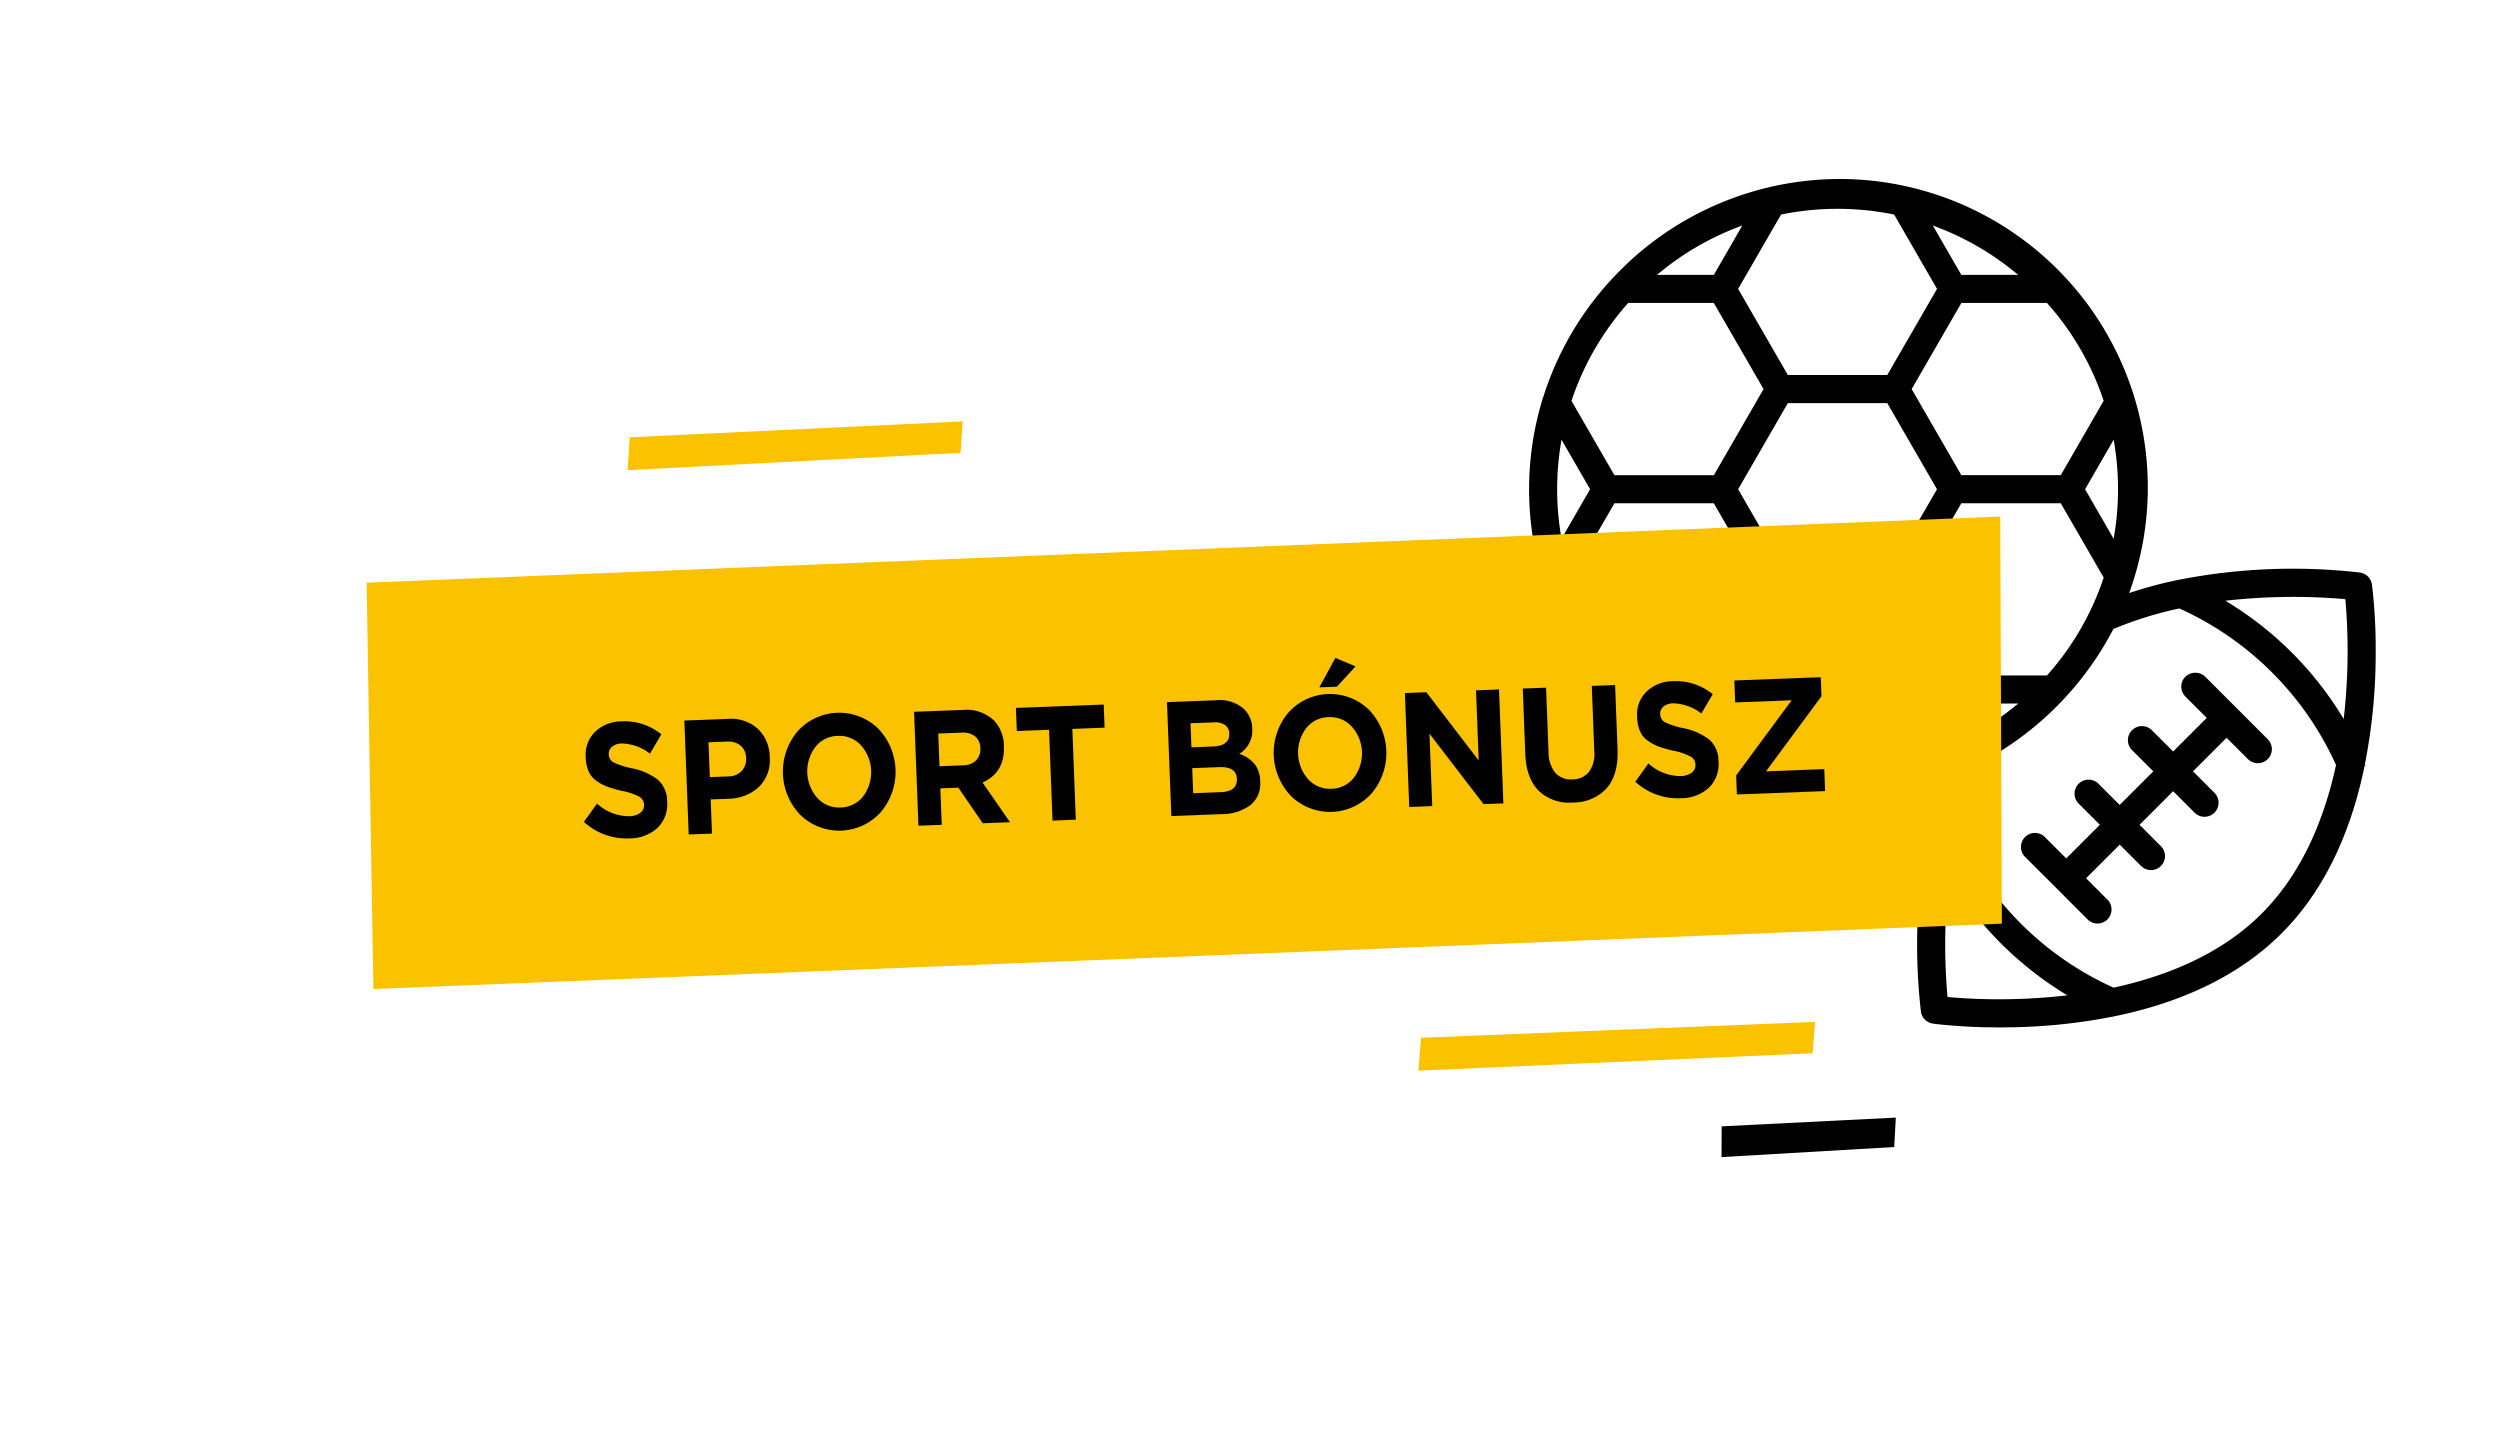
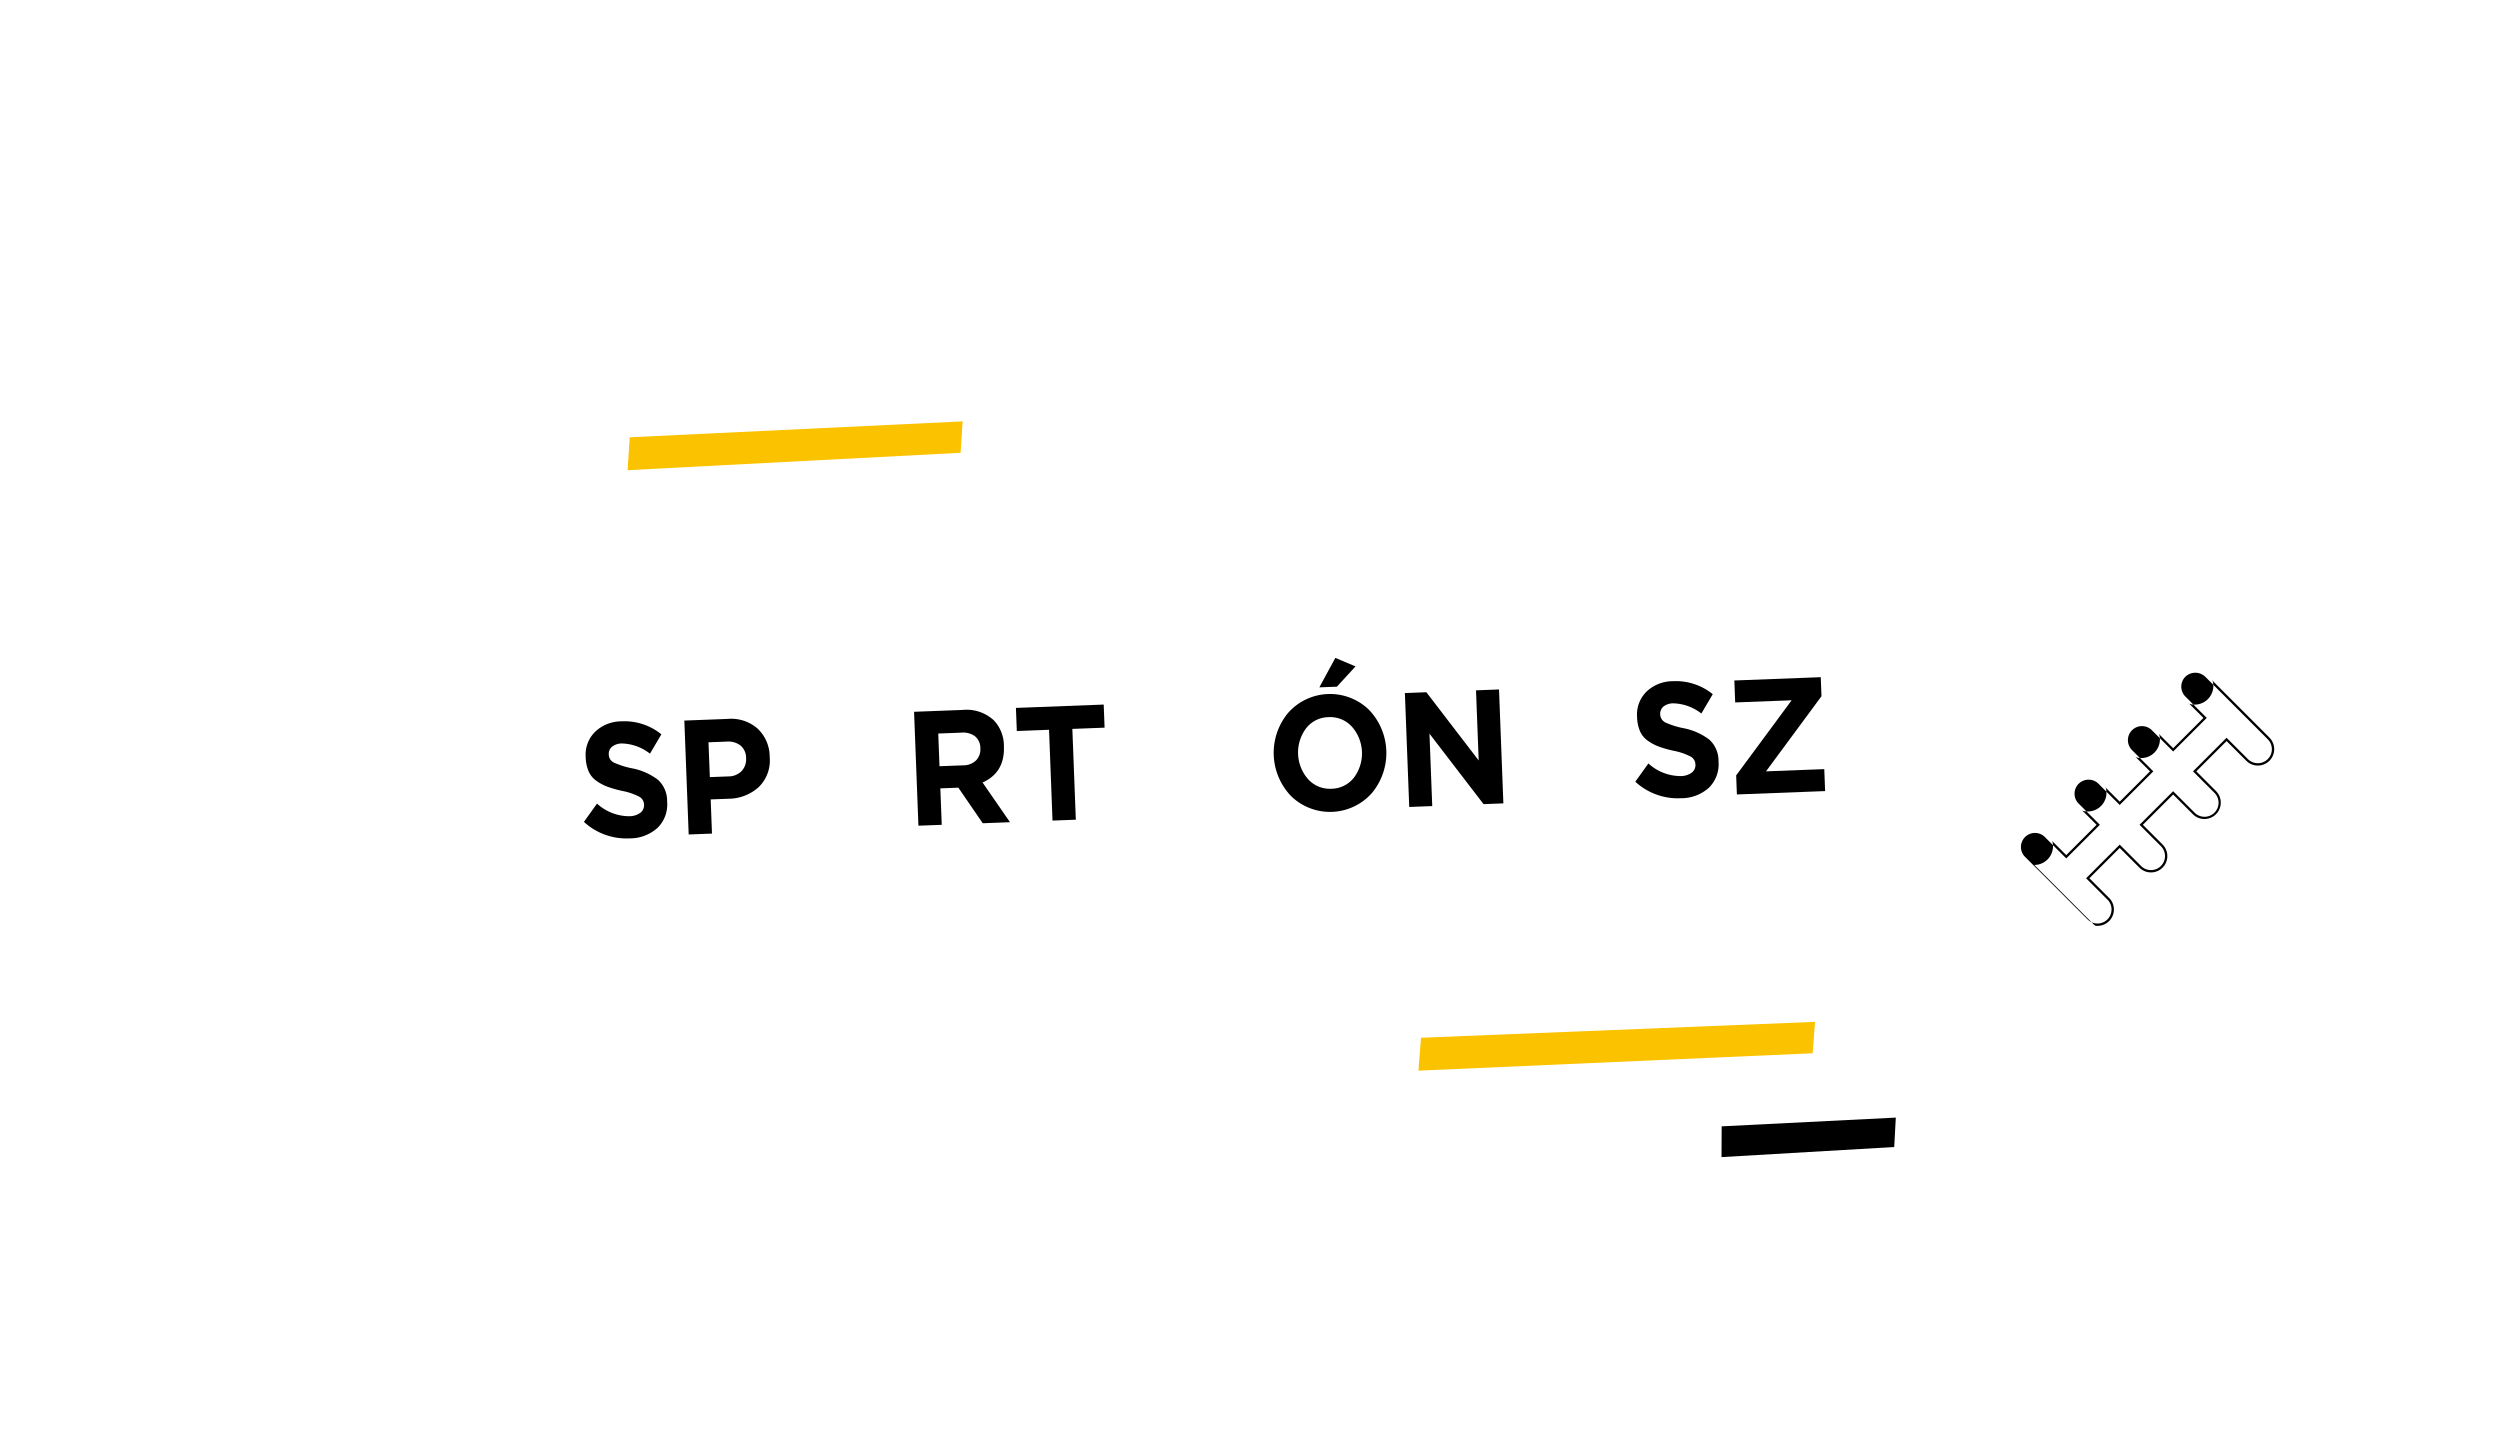
<svg xmlns="http://www.w3.org/2000/svg" width="535.149" height="310.468" viewBox="0 0 535.149 310.468">
  <defs>
    <style>.a{fill:#fff;}.b{fill:#fbc200;}.c{fill:none;}</style>
  </defs>
  <rect class="a" width="535.149" height="310.468" />
-   <path d="M506.697,163.775a122.042,122.042,0,0,0,2.338-24.352,114.311,114.311,0,0,0-.804-14.365,3.503,3.503,0,0,0-2.995-2.994,127.583,127.583,0,0,0-39.083,1.583l-.018.004-.023.004a87.784,87.784,0,0,0-9.536,2.507,66.528,66.528,0,0,0-110.27-68.48c-.502.502-.98,1.022-1.464,1.538a3.506,3.506,0,0,0-.429.451,66.522,66.522,0,0,0-14.551,25.196,3.497,3.497,0,0,0-.15.452,66.471,66.471,0,0,0-.005,38.8,3.481,3.481,0,0,0,.161.486,66.585,66.585,0,0,0,14.636,25.277,3.462,3.462,0,0,0,.271.284c.505.54,1.006,1.084,1.531,1.609a66.538,66.538,0,0,0,31.927,17.727,3.474,3.474,0,0,0,.552.125,66.561,66.561,0,0,0,14.561,1.638l0,.001a66.121,66.121,0,0,0,14.253-1.537,3.435,3.435,0,0,0,.678-.115c.081-.022.153-.061.231-.089a66.111,66.111,0,0,0,6.365-1.821,86.459,86.459,0,0,0-2.558,9.676c-.02.084-.038.168-.052.254a127.638,127.638,0,0,0-1.565,38.986,3.494,3.494,0,0,0,2.986,2.986l-.009.009a114.295,114.295,0,0,0,14.365.804l-.002.002a123.278,123.278,0,0,0,24.752-2.396c15.127-3.123,27.224-9.138,35.96-17.873s14.75-20.833,17.873-35.96c.018-.086.029-.176.047-.262C506.676,163.878,506.692,163.827,506.697,163.775Zm-5.121-35.056c.205,2.344.454,6.091.454,10.695a124.513,124.513,0,0,1-.679,12.986,74.284,74.284,0,0,0-23.477-23.466A128.417,128.417,0,0,1,501.575,128.719Zm-81.557,29.2a2.605,2.605,0,0,0-1.085.544c-1.326.634-2.684,1.209-4.062,1.745l5.257-9.109h10.485A59.699,59.699,0,0,1,420.018,157.919ZM333.823,104.718a59.721,59.721,0,0,1,.701-9.131l5.272,9.136-5.271,9.134A59.721,59.721,0,0,1,333.823,104.718Zm14.938-39.372h17.807l10.361,17.941-10.352,17.932H345.871l-8.933-15.462A59.529,59.529,0,0,1,348.761,65.346ZM452.182,113.865,446.91,104.73l5.274-9.144a59.779,59.779,0,0,1-.002,18.279Zm-79.54-9.137L382.994,86.795h20.705l10.352,17.932-5.841,10.118-4.52,7.814H382.996l-3.961-6.858Zm68.197-3.516H420.134L409.786,83.286l10.359-17.94h17.798a59.526,59.526,0,0,1,11.821,20.396ZM420.132,58.339l-5.249-9.096a59.557,59.557,0,0,1,15.72,9.096Zm-53.558,0H356.099a59.536,59.536,0,0,1,15.726-9.1ZM345.871,108.227H366.568l3.84,6.646,6.519,11.289-10.35,17.929H348.758a59.544,59.544,0,0,1-11.815-20.397Zm20.703,42.872,5.255,9.107a59.541,59.541,0,0,1-15.734-9.107Zm71.376-7.008H420.131l-8.547-14.796-1.809-3.133,10.356-17.935H440.84l5.999,10.39,2.929,5.074A59.539,59.539,0,0,1,437.95,144.092ZM405.136,46.373,414.06,61.838,403.699,79.771H382.994L372.642,61.838l8.937-15.469a59.621,59.621,0,0,1,23.557.004ZM381.578,163.075l-8.936-15.476,10.352-17.932h20.7l10.363,17.941-8.925,15.466a59.61,59.61,0,0,1-23.554.001Zm46.461,50.329c-4.594,0-8.342-.231-10.695-.453a127.269,127.269,0,0,1,.213-23.713,74.469,74.469,0,0,0,23.478,23.484A124.458,124.458,0,0,1,428.039,213.404Zm55.766-18.215c-7.532,7.54-18.083,12.802-31.323,15.707a66.628,66.628,0,0,1-33.093-33.089,79.019,79.019,0,0,1,4.335-13.864,68.238,68.238,0,0,0,29.03-28.913,79.515,79.515,0,0,1,13.7-4.259,66.495,66.495,0,0,1,33.07,33.043C496.621,177.07,491.348,187.638,483.805,195.189Z" />
  <path class="a" d="M428.038,220.92h-2.118l.033-.017a109.308,109.308,0,0,1-12.349-.794l-.99-.142.101-.101a4.014,4.014,0,0,1-2.513-3.179,128.153,128.153,0,0,1,1.57-39.156c.012-.075.032-.169.055-.266a86.512,86.512,0,0,1,2.27-8.778c-1.792.582-3.63,1.093-5.477,1.523a1.123,1.123,0,0,1-.209.083,3.987,3.987,0,0,1-.779.133,66.372,66.372,0,0,1-14.288,1.538,67.218,67.218,0,0,1-14.669-1.651,3.601,3.601,0,0,1-.601-.138,66.94,66.94,0,0,1-32.123-17.848c-.455-.456-.893-.926-1.33-1.395l-.212-.228a3.186,3.186,0,0,1-.284-.299A67.491,67.491,0,0,1,329.39,124.753a3.512,3.512,0,0,1-.169-.52,66.968,66.968,0,0,1,.012-39.06,3.858,3.858,0,0,1,.163-.487,67.407,67.407,0,0,1,14.648-25.354,3.922,3.922,0,0,1,.466-.487l.271-.293c.385-.412.77-.823,1.17-1.223a67.443,67.443,0,0,1,47.51-20.013c.095,0,.19-.001.284-.001a66.992,66.992,0,0,1,63.619,88.072,87.853,87.853,0,0,1,8.649-2.223,127.599,127.599,0,0,1,39.289-1.597,4.019,4.019,0,0,1,3.424,3.422,113.973,113.973,0,0,1,.809,14.434,122.686,122.686,0,0,1-2.343,24.425l-.082.45c-3.141,15.218-9.199,27.401-18.008,36.207-8.808,8.808-20.99,14.866-36.211,18.009A123.701,123.701,0,0,1,428.038,220.92Zm-13.486-1.7a120.893,120.893,0,0,0,13.488.699h.52a122.332,122.332,0,0,0,24.129-2.384c15.025-3.103,27.039-9.07,35.706-17.737s14.635-20.679,17.737-35.706l.046-.263.516-.029-.494-.077.007-.048a121.67,121.67,0,0,0,2.328-24.252,112.895,112.895,0,0,0-.799-14.295,3.016,3.016,0,0,0-2.568-2.57,126.501,126.501,0,0,0-38.914,1.578,87.889,87.889,0,0,0-9.525,2.501l-.954.308.328-.947a66.015,66.015,0,0,0-62.356-87.683c-.094,0-.186.001-.28.001a66.442,66.442,0,0,0-46.804,19.717c-.396.395-.772.798-1.149,1.201l-.307.328a3.61,3.61,0,0,0-.403.421,66.517,66.517,0,0,0-14.463,25.032,3.358,3.358,0,0,0-.142.42,65.989,65.989,0,0,0-.012,38.538,3.095,3.095,0,0,0,.146.445,66.571,66.571,0,0,0,14.539,25.124,2.879,2.879,0,0,0,.24.253l.241.257c.43.461.859.923,1.306,1.37a65.998,65.998,0,0,0,31.686,17.593,3.193,3.193,0,0,0,.516.117,65.717,65.717,0,0,0,28.631.108,3.516,3.516,0,0,0,.652-.109l.198-.078q3.284-.77,6.369-1.823l.946-.322-.31.95a86.342,86.342,0,0,0-2.544,9.62c-.019.087-.036.159-.048.233a127.109,127.109,0,0,0-1.565,38.833,3.009,3.009,0,0,0,2.561,2.566Zm13.487-5.316c-5.16,0-8.944-.285-10.741-.455l-.414-.039-.037-.415a127.138,127.138,0,0,1,.214-23.809l.15-1.442.77,1.228a73.989,73.989,0,0,0,23.32,23.325l1.226.769-1.439.151A125.278,125.278,0,0,1,428.039,213.904ZM417.806,212.49c1.911.17,5.482.413,10.232.413,3.821,0,7.689-.181,11.516-.538a75.003,75.003,0,0,1-21.641-21.645A126.538,126.538,0,0,0,417.806,212.49Zm34.622-1.071-.149-.066a67.135,67.135,0,0,1-33.347-33.344l-.066-.148.034-.159a79.79,79.79,0,0,1,4.363-13.951l.071-.169.162-.083a67.754,67.754,0,0,0,28.815-28.7l.084-.162.169-.069A80.264,80.264,0,0,1,466.35,130.28l.159-.034.148.066A66.997,66.997,0,0,1,499.981,163.61l.066.149-.035.161c-2.93,13.385-8.264,24.023-15.854,31.622l-.353-.353.353.353c-7.568,7.577-18.19,12.907-31.569,15.842Zm-32.516-33.668a66.151,66.151,0,0,0,32.623,32.621c13.113-2.901,23.516-8.128,30.916-15.537,7.422-7.431,12.652-17.849,15.549-30.969A66.013,66.013,0,0,0,466.4,131.293a79.315,79.315,0,0,0-13.285,4.128,68.761,68.761,0,0,1-28.998,28.882A78.776,78.776,0,0,0,419.913,177.751Zm-26.559-13.002a60.315,60.315,0,0,1-11.874-1.184l-.222-.045L372.065,147.6l10.64-18.433h21.278l.144.25,10.508,18.191L405.453,163.52l-.222.045A60.24,60.24,0,0,1,393.354,164.749Zm-11.456-2.12a59.414,59.414,0,0,0,22.914-.001l8.668-15.02-10.075-17.441H383.283L373.219,147.6Zm31.83-1.44,6.111-10.591h12.191l-1.105.89a60.263,60.263,0,0,1-10.684,6.877l-.204.068a1.528,1.528,0,0,0-.203.065,2.953,2.953,0,0,0-.6.362l-.086.053c-1.258.601-2.598,1.177-4.097,1.76Zm6.69-9.591-4.391,7.607c.936-.387,1.81-.774,2.646-1.173a3.892,3.892,0,0,1,.765-.452,2.567,2.567,0,0,1,.33-.11l.066-.019a59.325,59.325,0,0,0,9.332-5.853Zm-47.445,9.59-1.325-.517a59.991,59.991,0,0,1-15.866-9.184l-1.105-.89h12.188Zm-15.432-9.59a58.953,58.953,0,0,0,13.13,7.601l-4.386-7.601Zm144.156,2.293-.77-1.226a73.771,73.771,0,0,0-23.318-23.308l-1.23-.77,1.443-.15a128.828,128.828,0,0,1,23.798-.217l.418.036.036.418c.208,2.374.455,6.163.455,10.739a125.691,125.691,0,0,1-.682,13.038Zm-22.339-24.601A74.756,74.756,0,0,1,500.994,150.92c.355-3.82.535-7.684.535-11.506,0-4.279-.218-7.864-.415-10.232A128.27,128.27,0,0,0,479.358,129.291ZM438.175,144.592h-18.333l-10.644-18.43,10.644-18.436h21.286l9.185,15.91-.072.215a59.741,59.741,0,0,1-11.916,20.571Zm-17.755-1h17.304a58.739,58.739,0,0,0,11.497-19.847L440.55,108.727H420.42L410.353,126.162Zm-53.555,1h-18.333l-.149-.169a59.727,59.727,0,0,1-11.914-20.568l-.072-.215,9.185-15.913H366.856l10.647,18.436Zm-17.882-1h17.304l10.062-17.43L366.28,108.727H346.161l-8.672,15.021A58.723,58.723,0,0,0,348.984,143.592Zm54.995-20.433H382.707l-10.642-18.432,10.64-18.433h21.284l10.64,18.433Zm-20.694-1h20.118l10.071-17.432L403.411,87.295H383.283l-10.063,17.433Zm69.173-6.814-6.125-10.616,6.129-10.625.217,1.405a60.287,60.287,0,0,1-.003,18.432ZM447.487,104.73l4.403,7.631a59.273,59.273,0,0,0,.003-15.268ZM334.25,115.337l-.218-1.403a60.281,60.281,0,0,1-.002-18.423l.217-1.404,6.127,10.616Zm.565-18.245a59.284,59.284,0,0,0,.002,15.261l4.402-7.63Zm32.051,4.627H345.582l-9.189-15.907.072-.215a59.733,59.733,0,0,1,11.921-20.582l.149-.169H366.856l.143.25,10.506,18.191Zm-20.706-1h20.128l10.063-17.432L366.278,65.846h-17.292a58.722,58.722,0,0,0-11.502,19.857Zm94.968.992H419.845L409.209,83.286l10.648-18.44h18.312l.149.169a59.72,59.72,0,0,1,11.92,20.566l.072.214Zm-20.704-1h20.126l8.669-15.023a58.726,58.726,0,0,0-11.501-19.842H420.434l-10.071,17.44Zm-16.436-20.44H382.706L372.065,61.838l9.193-15.914.222-.045a60.37,60.37,0,0,1,23.755.004l.222.045,9.181,15.91Zm-20.703-1h20.127l10.072-17.433L404.816,46.82a59.339,59.339,0,0,0-22.918-.004l-8.679,15.023ZM432.021,58.839H419.842l-6.104-10.577,1.325.516a59.956,59.956,0,0,1,15.851,9.172Zm-11.601-1h8.734a58.944,58.944,0,0,0-13.114-7.59Zm-53.558,1H354.68l1.105-.89a59.94,59.94,0,0,1,15.857-9.177l1.325-.516Zm-9.317-1h8.739l4.382-7.595A58.947,58.947,0,0,0,357.545,57.839Z" />
  <path d="M485.789,157.892v-.009l-13.381-13.381a3.503,3.503,0,0,0-4.954,4.954v.009l4.214,4.214-6.481,6.481-4.217-4.217a3.506,3.506,0,1,0-4.954,4.962l4.213,4.213-6.485,6.485-4.214-4.214a3.506,3.506,0,0,0-4.962,4.954h.009l4.214,4.214-6.489,6.489-4.217-4.217a3.503,3.503,0,0,0-4.954,4.954h.009l13.381,13.381a3.503,3.503,0,0,0,4.954-4.954h-.009l-4.21-4.21,6.489-6.489,4.213,4.213a3.506,3.506,0,0,0,5.715-1.129,3.518,3.518,0,0,0-.761-3.824l-4.213-4.213,6.485-6.485,4.214,4.215a3.503,3.503,0,0,0,2.481,1.027v0a3.503,3.503,0,0,0,2.473-5.98v-.009l-4.21-4.21,6.481-6.481,4.213,4.213a3.502,3.502,0,0,0,2.481,1.027v0a3.503,3.503,0,0,0,2.473-5.98Z" />
-   <path class="a" d="M448.994,198.69a3.942,3.942,0,0,1-2.828-1.175l-13.388-13.379a4.004,4.004,0,0,1,2.833-6.835h.006a3.96,3.96,0,0,1,2.822,1.175l3.863,3.862,5.782-5.782L444.21,172.69a4.006,4.006,0,0,1,5.669-5.66l3.866,3.866,5.778-5.778-3.859-3.859a4.006,4.006,0,0,1,5.661-5.669l3.863,3.863,5.773-5.773-4.007-4.022a4.003,4.003,0,0,1,5.808-5.507L486.29,157.694a4.003,4.003,0,0,1-5.808,5.506l-3.859-3.859-5.774,5.774,4.003,4.02a4.003,4.003,0,0,1-5.808,5.506l-3.86-3.86-5.778,5.777,3.859,3.86a4.002,4.002,0,1,1-5.662,5.658l-3.858-3.857-5.781,5.782,3.864,3.857a4.007,4.007,0,0,1-2.834,6.834ZM433.403,183.343l.09.086L446.875,196.81a2.954,2.954,0,0,0,2.119.88,3.007,3.007,0,0,0,2.209-5.041l-.09-.086-4.564-4.564,7.195-7.196,4.567,4.566a2.993,2.993,0,0,0,2.119.881h.018a3,3,0,0,0,2.108-5.127l-4.566-4.567,7.192-7.191,4.567,4.567a3.003,3.003,0,1,0,4.247-4.246l-4.563-4.572,7.188-7.188,4.566,4.566a2.989,2.989,0,0,0,2.128.88h.002a3.002,3.002,0,0,0,2.117-5.126l-13.381-13.39a3.075,3.075,0,0,0-4.247,0,3.001,3.001,0,0,0-.001,4.245l4.568,4.577-7.188,7.188-4.57-4.57a3.006,3.006,0,0,0-4.247,4.255l4.566,4.566-7.192,7.192-4.567-4.567a3.006,3.006,0,0,0-4.316,4.181l.069.066,4.568,4.567-7.196,7.196-4.571-4.57a2.969,2.969,0,0,0-2.116-.881h-.004a3.003,3.003,0,0,0-2.208,5.042Z" />
-   <path class="b" d="M428.524,197.717,79.927,211.709Q79.204,168.22,78.481,124.73l349.687-14.163Q428.346,154.142,428.524,197.717Z" />
+   <path class="a" d="M448.994,198.69a3.942,3.942,0,0,1-2.828-1.175l-13.388-13.379a4.004,4.004,0,0,1,2.833-6.835h.006a3.96,3.96,0,0,1,2.822,1.175l3.863,3.862,5.782-5.782L444.21,172.69a4.006,4.006,0,0,1,5.669-5.66l3.866,3.866,5.778-5.778-3.859-3.859a4.006,4.006,0,0,1,5.661-5.669l3.863,3.863,5.773-5.773-4.007-4.022a4.003,4.003,0,0,1,5.808-5.507a4.003,4.003,0,0,1-5.808,5.506l-3.859-3.859-5.774,5.774,4.003,4.02a4.003,4.003,0,0,1-5.808,5.506l-3.86-3.86-5.778,5.777,3.859,3.86a4.002,4.002,0,1,1-5.662,5.658l-3.858-3.857-5.781,5.782,3.864,3.857a4.007,4.007,0,0,1-2.834,6.834ZM433.403,183.343l.09.086L446.875,196.81a2.954,2.954,0,0,0,2.119.88,3.007,3.007,0,0,0,2.209-5.041l-.09-.086-4.564-4.564,7.195-7.196,4.567,4.566a2.993,2.993,0,0,0,2.119.881h.018a3,3,0,0,0,2.108-5.127l-4.566-4.567,7.192-7.191,4.567,4.567a3.003,3.003,0,1,0,4.247-4.246l-4.563-4.572,7.188-7.188,4.566,4.566a2.989,2.989,0,0,0,2.128.88h.002a3.002,3.002,0,0,0,2.117-5.126l-13.381-13.39a3.075,3.075,0,0,0-4.247,0,3.001,3.001,0,0,0-.001,4.245l4.568,4.577-7.188,7.188-4.57-4.57a3.006,3.006,0,0,0-4.247,4.255l4.566,4.566-7.192,7.192-4.567-4.567a3.006,3.006,0,0,0-4.316,4.181l.069.066,4.568,4.567-7.196,7.196-4.571-4.57a2.969,2.969,0,0,0-2.116-.881h-.004a3.003,3.003,0,0,0-2.208,5.042Z" />
  <path class="b" d="M388.013,225.461,303.63,229.185q.277-3.521.553-7.043l84.341-3.404Q388.268,222.1,388.013,225.461Z" />
  <path class="b" d="M205.627,96.924l-71.291,3.723.467-7.042L206.059,90.2Q205.843,93.562,205.627,96.924Z" />
  <path d="M405.475,245.53l-36.967,2.158.031-6.584q18.638-.936,37.277-1.872Q405.646,242.381,405.475,245.53Z" />
  <path class="c" d="M417.613,182.907l-328.39,11.945q-.979-24.966-1.958-49.931l329.417-12.055Q417.148,157.886,417.613,182.907Z" />
  <path d="M134.765,179.461a13.405,13.405,0,0,1-9.77-3.534l2.802-3.909a10.228,10.228,0,0,0,6.885,2.702,4.046,4.046,0,0,0,2.373-.719,2.025,2.025,0,0,0,.809-1.775,1.986,1.986,0,0,0-.972-1.655,13.347,13.347,0,0,0-3.715-1.27,25.393,25.393,0,0,1-3.182-.908,10.313,10.313,0,0,1-2.336-1.254,4.875,4.875,0,0,1-1.667-2.047,8.298,8.298,0,0,1-.618-3.03,6.87,6.87,0,0,1,2.015-5.414A8.172,8.172,0,0,1,133.03,154.41a12.502,12.502,0,0,1,8.543,2.779l-2.438,4.14a10.139,10.139,0,0,0-5.988-2.179,3.372,3.372,0,0,0-2.132.691,1.938,1.938,0,0,0-.7,1.615,1.958,1.958,0,0,0,1.008,1.739,17.458,17.458,0,0,0,4.007,1.277,13.238,13.238,0,0,1,5.545,2.476,6.13,6.13,0,0,1,1.929,4.636,7.007,7.007,0,0,1-2.071,5.643A8.838,8.838,0,0,1,134.765,179.461Z" />
  <path d="M147.42,178.628l-.932-24.384,9.265-.353a8.58,8.58,0,0,1,6.439,2.092,8.334,8.334,0,0,1,2.569,6.075,7.931,7.931,0,0,1-2.35,6.423,9.698,9.698,0,0,1-6.492,2.498l-3.79.144.279,7.314Zm4.526-12.278,3.952-.15a3.935,3.935,0,0,0,2.86-1.156,3.662,3.662,0,0,0,.949-2.757,3.484,3.484,0,0,0-1.174-2.693,4.32,4.32,0,0,0-3.018-.845l-3.856.147Z" />
-   <path d="M188.585,173.795a11.972,11.972,0,0,1-17.234.676,13.379,13.379,0,0,1-.651-17.89,11.973,11.973,0,0,1,17.235-.676,13.374,13.374,0,0,1,.65,17.89Zm-13.628-2.986a6.253,6.253,0,0,0,5.011,2.042,6.183,6.183,0,0,0,4.808-2.4,8.655,8.655,0,0,0-.449-10.884,6.254,6.254,0,0,0-5.009-2.042,6.18,6.18,0,0,0-4.808,2.399,8.655,8.655,0,0,0,.447,10.884Z" />
  <path d="M196.598,176.75l-.932-24.384,10.367-.396a8.596,8.596,0,0,1,6.704,2.22,7.964,7.964,0,0,1,2.158,5.569q.215,5.609-4.57,7.745l5.873,8.497-5.832.223-5.223-7.615-3.855.147.299,7.803Zm4.51-12.73,5.054-.192a3.925,3.925,0,0,0,2.782-1.067,3.376,3.376,0,0,0,.907-2.598,3.238,3.238,0,0,0-1.137-2.556,4.3,4.3,0,0,0-2.917-.778l-4.957.19Z" />
  <path d="M225.301,175.655l-.743-19.438-6.9.264-.189-4.946,18.79-.718.189,4.946-6.9.264.743,19.438Z" />
-   <path d="M250.733,174.683l-.932-24.384,10.528-.401A7.707,7.707,0,0,1,266.34,151.83a5.947,5.947,0,0,1,1.716,4.156,5.804,5.804,0,0,1-2.778,5.374,7.426,7.426,0,0,1,3.261,2.159,6.112,6.112,0,0,1,1.214,3.739,5.856,5.856,0,0,1-2.077,5.068,10.138,10.138,0,0,1-6.154,1.943Zm4.304-14.712,4.602-.176q3.595-.136,3.494-2.784a2.206,2.206,0,0,0-.914-1.831,3.935,3.935,0,0,0-2.453-.552l-4.926.188Zm.375,9.824,5.93-.226q3.53-.136,3.426-2.853-.101-2.647-3.793-2.506l-5.768.22Z" />
  <path d="M293.647,169.782a11.969,11.969,0,0,1-17.234.676,13.374,13.374,0,0,1-.651-17.889,11.97,11.97,0,0,1,17.235-.676,13.376,13.376,0,0,1,.65,17.889Zm-13.628-2.985a6.254,6.254,0,0,0,5.01,2.041,6.177,6.177,0,0,0,4.808-2.398,8.655,8.655,0,0,0-.448-10.885,6.255,6.255,0,0,0-5.01-2.041,6.178,6.178,0,0,0-4.807,2.398,8.653,8.653,0,0,0,.447,10.885Zm2.397-19.662,3.426-6.306,4.32,1.823-3.987,4.339Z" />
  <path d="M301.66,172.739l-.932-24.384,4.6-.176,11.2,14.606-.573-15.013,4.924-.188.932,24.384-4.244.162-11.575-15.082.593,15.501Z" />
-   <path d="M336.727,171.784a9.42,9.42,0,0,1-7.332-2.493q-2.698-2.67-2.899-7.966l-.532-13.934,4.989-.19.526,13.794a6.878,6.878,0,0,0,1.451,4.428,4.427,4.427,0,0,0,3.672,1.413,4.498,4.498,0,0,0,3.556-1.637,6.533,6.533,0,0,0,1.112-4.403l-.533-13.969,4.989-.19.525,13.759q.208,5.436-2.326,8.323A9.585,9.585,0,0,1,336.727,171.784Z" />
  <path d="M359.823,170.867a13.401,13.401,0,0,1-9.77-3.534l2.802-3.909a10.223,10.223,0,0,0,6.885,2.702,4.046,4.046,0,0,0,2.373-.719,2.024,2.024,0,0,0,.809-1.775,1.983,1.983,0,0,0-.972-1.654,13.312,13.312,0,0,0-3.715-1.27,25.548,25.548,0,0,1-3.182-.907,10.317,10.317,0,0,1-2.336-1.255,4.875,4.875,0,0,1-1.667-2.047,8.292,8.292,0,0,1-.618-3.029,6.872,6.872,0,0,1,2.015-5.415,8.177,8.177,0,0,1,5.641-2.238,12.512,12.512,0,0,1,8.543,2.779l-2.438,4.14a10.138,10.138,0,0,0-5.988-2.179,3.371,3.371,0,0,0-2.132.691,2.093,2.093,0,0,0,.308,3.354,17.449,17.449,0,0,0,4.007,1.278,13.224,13.224,0,0,1,5.545,2.475,6.13,6.13,0,0,1,1.929,4.636,7.011,7.011,0,0,1-2.071,5.644A8.843,8.843,0,0,1,359.823,170.867Z" />
  <path d="M371.798,170.06l-.156-4.076,11.876-16.082-12.084.462-.18-4.702,18.498-.706.155,4.075-11.875,16.082,12.472-.476.18,4.702Z" />
</svg>